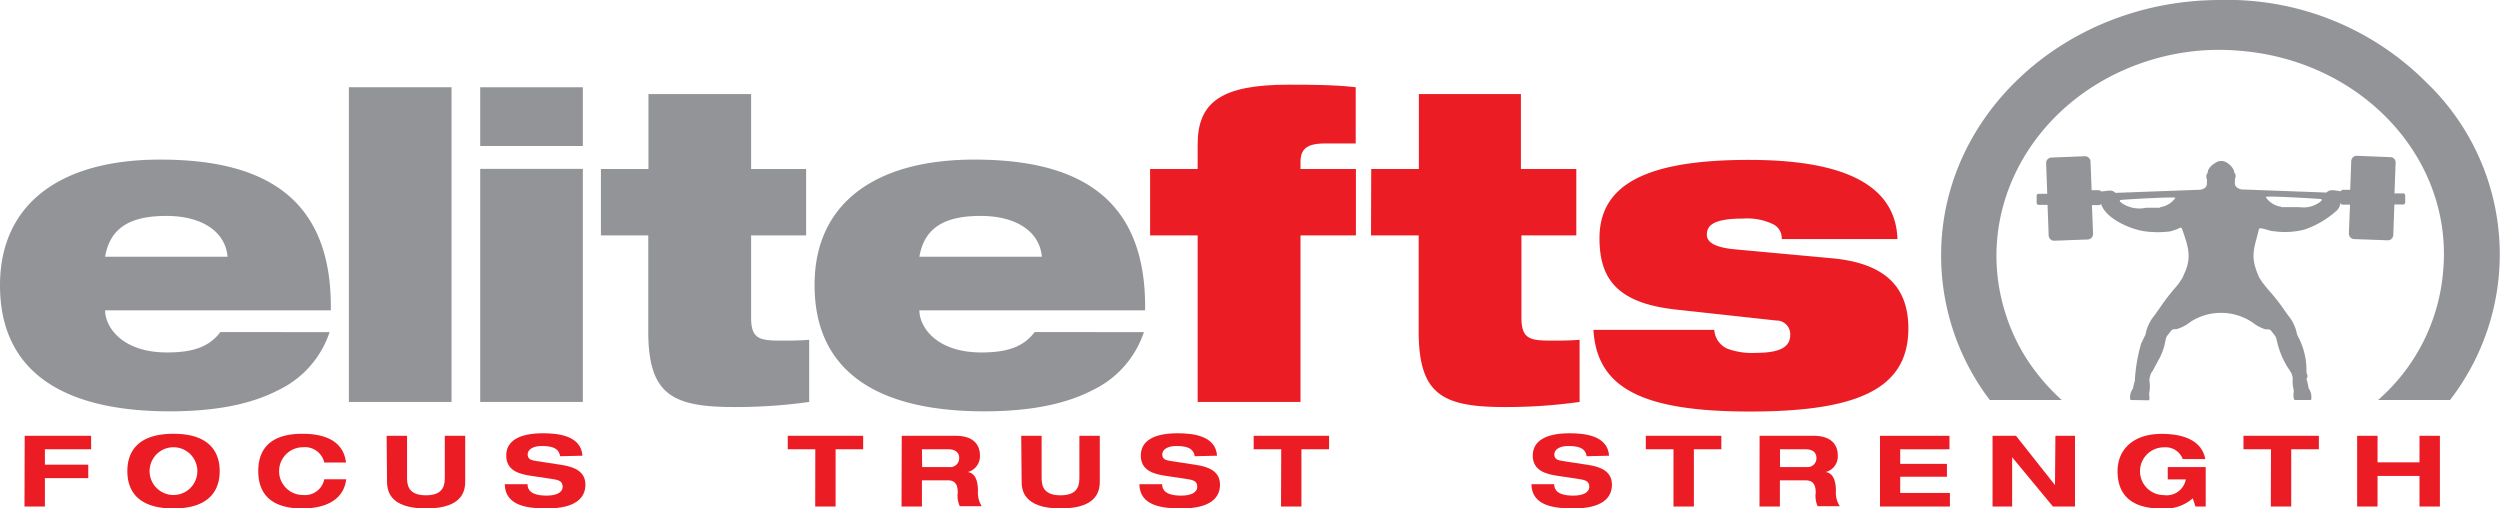
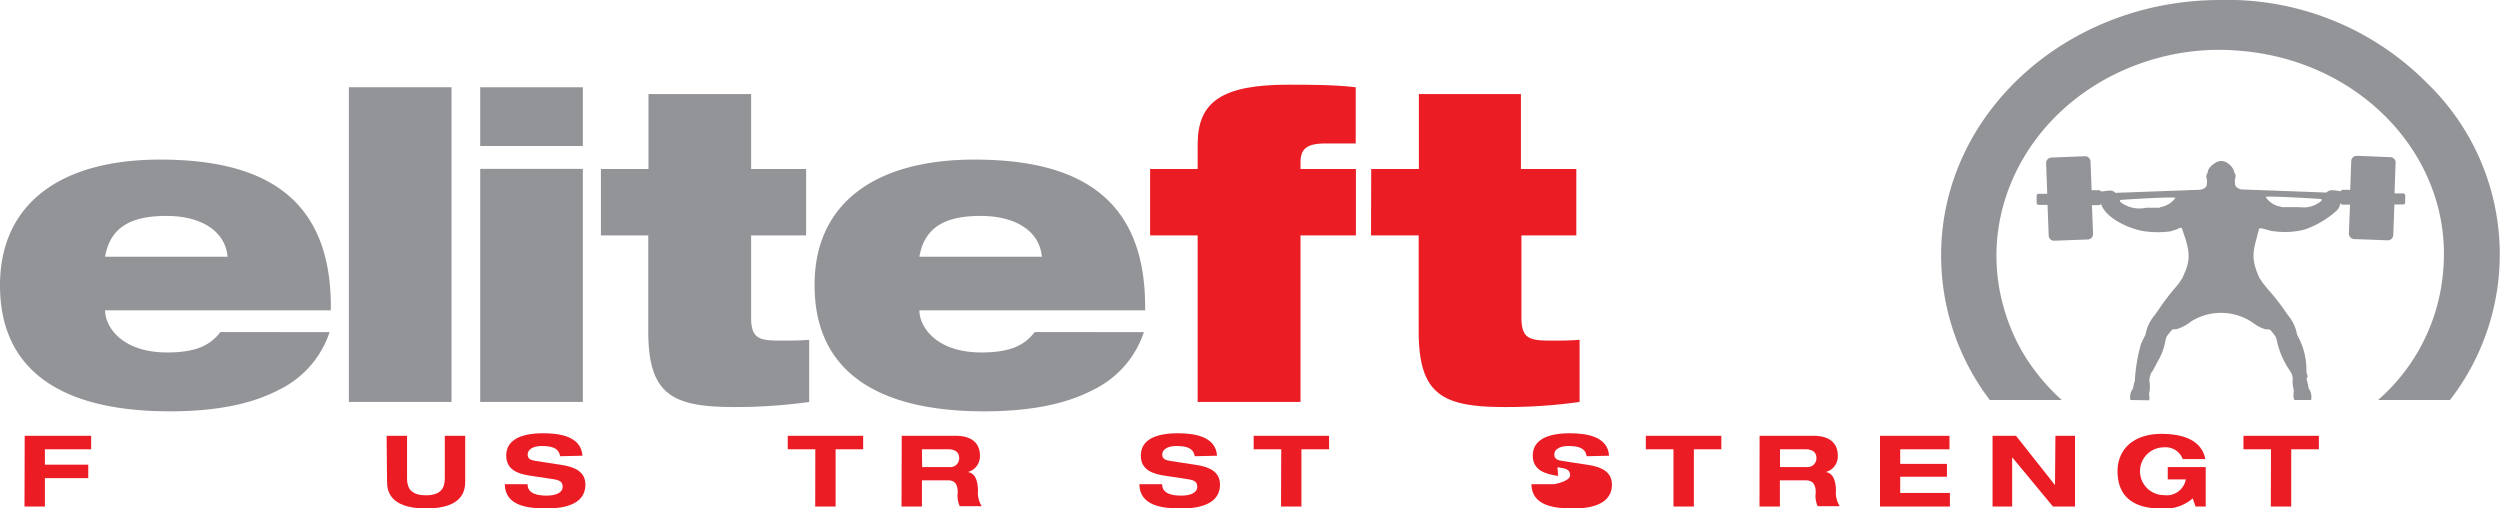
<svg xmlns="http://www.w3.org/2000/svg" id="Layer_1" data-name="Layer 1" viewBox="0 0 245 49.82">
  <defs>
    <style>.cls-1,.cls-2{fill:#929497;}.cls-1{fill-rule:evenodd;}.cls-3{fill:#ec1c24;}</style>
  </defs>
  <title>elitefts tagline-fts-small size-header</title>
  <path class="cls-1" d="M195,39.56a23.4,23.4,0,0,1-4.77-14.2c0-13.81,12.26-25,27.35-25a27.51,27.51,0,0,1,20.23,8.1,23.33,23.33,0,0,1,2.29,31.1h-7.05a18.78,18.78,0,0,0,6.38-12.64c1-11.05-8-20.72-20.13-21.6a22.81,22.81,0,0,0-7.85.73c-11.7,3.19-18.36,14.46-14.87,25.16a18.52,18.52,0,0,0,2.13,4.47,20.42,20.42,0,0,0,3.34,3.88Zm13.78,0a1.38,1.38,0,0,1,0-.58,1.59,1.59,0,0,1,.26-.56,5.07,5.07,0,0,1,.18-.76v-.11a16.22,16.22,0,0,1,.61-3.52l.43-.88a4,4,0,0,1,.89-1.89l.7-1a20,20,0,0,1,1.42-1.81l.27-.34.33-.5.29-.66c.65-1.53.2-2.64-.3-4.11-.09-.26-.15-.18-.56,0-.22.07-.47.16-.64.2A9.47,9.47,0,0,1,210,23c-1.52-.28-3.63-1.3-4.08-2.61,0-.07,0-.13,0-.13a.2.2,0,0,1-.2.2l-.71,0,.11,2.81a.54.54,0,0,1-.52.56l-3.28.12a.53.53,0,0,1-.55-.51l-.11-3-.85,0a.21.21,0,0,1-.22-.19l0-.69a.2.2,0,0,1,.19-.21l.85,0-.11-3a.54.54,0,0,1,.52-.55l3.28-.13a.54.54,0,0,1,.55.52l.11,2.81.71,0a.2.2,0,0,1,.19.11l0,0s.15,0,.24,0h0c.77-.12.9-.1,1.2.15h0l8.15-.3h.12a1.06,1.06,0,0,0,.52-.21.55.55,0,0,0,.17-.35c0-.18,0-.47,0-.47l-.06-.14c0-.22,0-.33.11-.45l0,0,.07-.32s.14-.22.16-.24a1.69,1.69,0,0,1,.52-.44,1,1,0,0,1,1.21,0,1.67,1.67,0,0,1,.44.4s.14.21.16.24l.08.32,0,0c.14.13.12.24.11.46a.84.84,0,0,1-.06.14s0,.29,0,.46a.55.55,0,0,0,.17.35,1.07,1.07,0,0,0,.52.22h.13l8.14.3h0c.3-.25.44-.28,1.2-.16h0c.09,0,.19.07.24,0s0,0,0,0a.19.19,0,0,1,.19-.11l.71,0,.1-2.81a.54.54,0,0,1,.56-.52l3.28.13a.52.52,0,0,1,.51.55l-.11,3,.85,0a.2.2,0,0,1,.2.21l0,.69a.2.2,0,0,1-.21.19l-.85,0-.11,3a.53.53,0,0,1-.55.51l-3.29-.12a.54.54,0,0,1-.51-.56l.11-2.81-.72,0a.2.2,0,0,1-.19-.19s-.1.29-.13.4a1.21,1.21,0,0,1-.32.42,9.19,9.19,0,0,1-3.07,1.8,7.77,7.77,0,0,1-3.11.16c-.2,0-.44-.1-.92-.22s-.45-.06-.52.25c-.41,1.66-.82,2.44,0,4.32l.09.21.33.5.52.65A19.49,19.49,0,0,1,224,30.94l.22.31a4,4,0,0,1,.89,1.89l.19.38a6.9,6.9,0,0,1,.73,3.07c0,.16,0,.31.05.41s.09.33,0,.41,0,.23,0,.23a5.6,5.6,0,0,1,.16.76,1.54,1.54,0,0,1,.25.57,1.67,1.67,0,0,1,0,.59h-1.63a.67.67,0,0,1-.07-.17c-.07-.24,0-.58,0-.81a2.89,2.89,0,0,1-.11-.93,2.37,2.37,0,0,0,0-.3l-.05-.21a1,1,0,0,0-.23-.44h0s0-.08-.11-.19a8.28,8.28,0,0,1-1.13-2.63v0a2.1,2.1,0,0,0-.18-.58l-.36-.46c-.18-.23-.21-.18-.49-.21H222A3.9,3.9,0,0,1,220.8,32a5.52,5.52,0,0,0-6.1-.12,4,4,0,0,1-1.41.74h-.08c-.28,0-.31,0-.49.22s-.23.3-.36.45a1.44,1.44,0,0,0-.14.42,6,6,0,0,1-.6,1.78c-.17.3-.67,1.24-.67,1.24h0a.94.94,0,0,0-.22.43,2.35,2.35,0,0,0-.08.32,1,1,0,0,0,0,.25,3.29,3.29,0,0,1,0,1c-.07.23,0,.51,0,.74a.35.35,0,0,1-.07.12Zm2.92-18.9a2.24,2.24,0,0,0,1.5-.92s0,0,0,0c-.43-.11-5,.18-5.23.2s-.35.07-.05.31h0a3.08,3.08,0,0,0,2.4.47l1.37,0Zm11.89,0h0l1.64,0h.12a2.7,2.7,0,0,0,2-.5c.29-.23.23-.29-.06-.31s-4.81-.3-5.23-.2a0,0,0,0,0,0,.05,2.18,2.18,0,0,0,1.5.92Z" transform="translate(0 -0.36)" />
  <path class="cls-2" d="M32.3,32.91a9.67,9.67,0,0,1-5,5.67c-2.57,1.34-6,2.09-10.66,2.09C6,40.67,0,36.66,0,28.32,0,20.43,5.79,16,15.69,16c9.73,0,16.89,3.37,16.73,14.77H10.3c0,1.62,1.65,4.13,6.07,4.13,2.62,0,4.15-.58,5.23-2Zm-10-7.39c-.21-2.46-2.5-4-6-4s-5.51,1.13-6,4Z" transform="translate(0 -0.36)" />
  <path class="cls-2" d="M34.19,8.91H44.25V39.75H34.19Z" transform="translate(0 -0.36)" />
  <path class="cls-2" d="M47.06,8.91H57.12v5.76H47.06Zm0,8H57.12V39.75H47.06Z" transform="translate(0 -0.36)" />
  <path class="cls-2" d="M58.89,16.92h4.66V9.58H73.61v7.34H79v6.51H73.61v8.06c0,2.12.85,2.25,3,2.25.8,0,1.73,0,2.69-.08v6.09a51.42,51.42,0,0,1-7.32.5c-6.11,0-8.45-1.21-8.45-7.43V23.43H58.89Z" transform="translate(0 -0.36)" />
  <path class="cls-2" d="M112.1,32.91a9.67,9.67,0,0,1-5,5.67c-2.57,1.34-6,2.09-10.66,2.09-10.58,0-16.61-4-16.61-12.35C79.8,20.43,85.59,16,95.49,16c9.73,0,16.89,3.37,16.73,14.77H90.1c0,1.62,1.65,4.13,6.07,4.13,2.62,0,4.15-.58,5.23-2Zm-10-7.39c-.21-2.46-2.5-4-6-4s-5.51,1.13-6,4Z" transform="translate(0 -0.36)" />
  <path class="cls-3" d="M117.37,23.43h-4.66V16.92h4.66V14.5c0-4.17,2.38-5.84,8.89-5.84,1.93,0,4.51,0,6.6.25v5.51h-3c-1.85,0-2.41.58-2.41,1.84v.66h5.43v6.51h-5.43V39.75H117.37Z" transform="translate(0 -0.36)" />
  <path class="cls-3" d="M134.38,16.92h4.67V9.58h10v7.34h5.43v6.51H149.1v8.06c0,2.12.85,2.25,3,2.25.81,0,1.73,0,2.7-.08v6.09a51.54,51.54,0,0,1-7.32.5c-6.12,0-8.45-1.21-8.45-7.43V23.43h-4.67Z" transform="translate(0 -0.36)" />
-   <path class="cls-3" d="M164.27,30.7c-5.83-.63-7.52-3.05-7.52-7,0-5.38,4.82-7.67,14.64-7.67,6.84,0,14.36,1.29,14.56,7.76H174.61a1.53,1.53,0,0,0-.77-1.42,5.83,5.83,0,0,0-3-.59c-3,0-3.57.71-3.57,1.59,0,.59.52,1.21,2.69,1.42l9.57.88c5.43.5,7.49,3,7.49,6.88,0,5.89-4.91,8.14-15.53,8.14-10.46,0-15-2.25-15.33-8H168a2.18,2.18,0,0,0,1.25,1.83,7,7,0,0,0,2.85.42c2.58,0,3.34-.71,3.34-1.75a1.34,1.34,0,0,0-1.37-1.42Z" transform="translate(0 -0.36)" />
  <path class="cls-3" d="M2.42,43.07H8.93v1.32H4.4V45.9H8.65v1.32H4.4V50h-2Z" transform="translate(0 -0.36)" />
-   <path class="cls-3" d="M17,42.87c3.92,0,4.53,2.21,4.53,3.66s-.61,3.66-4.53,3.66S12.48,48,12.48,46.53,13.09,42.87,17,42.87Zm0,6a2.34,2.34,0,1,0,0-4.68,2.34,2.34,0,1,0,0,4.68Z" transform="translate(0 -0.36)" />
-   <path class="cls-3" d="M31.78,45.69a1.94,1.94,0,0,0-2.09-1.5,2.34,2.34,0,0,0,0,4.68,1.93,1.93,0,0,0,2.09-1.54h2.15c-.24,2-2,2.86-4.31,2.86-2.65,0-4.31-1.09-4.31-3.66s1.66-3.66,4.31-3.66c1.76,0,4,.43,4.29,2.82Z" transform="translate(0 -0.36)" />
  <path class="cls-3" d="M37.89,43.07h2v4c0,.68,0,1.83,1.85,1.83s1.85-1.15,1.85-1.83v-4h2v4.44c0,.78-.1,2.68-3.83,2.68s-3.83-1.9-3.83-2.68Z" transform="translate(0 -0.36)" />
  <path class="cls-3" d="M54.89,45.07c-.13-.9-1-1-1.83-1s-1.35.35-1.35.82.33.57.84.65l2.48.38c1.33.2,2.34.68,2.34,1.94s-.92,2.33-3.79,2.33c-1.78,0-4.09-.22-4.11-2.38H51.7c0,.95,1,1.12,1.88,1.12s1.56-.27,1.56-.87-.45-.68-1.23-.79L52.1,47c-1.27-.18-2.49-.54-2.49-2s1.32-2.18,3.61-2.18c1.5,0,3.73.24,3.86,2.2Z" transform="translate(0 -0.36)" />
  <path class="cls-3" d="M79.9,44.39H77.2V43.07h7.39v1.32h-2.7V50h-2Z" transform="translate(0 -0.36)" />
  <path class="cls-3" d="M88.37,43.07h5.3c2,0,2.36,1.17,2.36,1.88a1.59,1.59,0,0,1-1.19,1.67v0c.87.12,1,1.17,1,1.85a2.48,2.48,0,0,0,.37,1.5H94.06a2.37,2.37,0,0,1-.2-1.33c0-1-.43-1.21-1-1.21H90.35V50h-2Zm2,3.06H93a.87.87,0,0,0,1-.88c0-.69-.58-.86-1.06-.86H90.35Z" transform="translate(0 -0.36)" />
-   <path class="cls-3" d="M100.08,43.07h2v4c0,.68,0,1.83,1.85,1.83s1.85-1.15,1.85-1.83v-4h2v4.44c0,.78-.1,2.68-3.83,2.68s-3.83-1.9-3.83-2.68Z" transform="translate(0 -0.36)" />
  <path class="cls-3" d="M117.08,45.07c-.13-.9-1-1-1.83-1s-1.35.35-1.35.82.33.57.84.65l2.48.38c1.33.2,2.34.68,2.34,1.94s-.92,2.33-3.79,2.33c-1.78,0-4.09-.22-4.11-2.38h2.23c0,.95,1,1.12,1.88,1.12s1.56-.27,1.56-.87-.45-.68-1.23-.79L114.29,47c-1.27-.18-2.49-.54-2.49-2s1.32-2.18,3.61-2.18c1.5,0,3.73.24,3.86,2.2Z" transform="translate(0 -0.36)" />
  <path class="cls-3" d="M125.56,44.39h-2.7V43.07h7.39v1.32h-2.71V50h-2Z" transform="translate(0 -0.36)" />
-   <path class="cls-3" d="M155.49,45.07c-.12-.9-1-1-1.83-1s-1.34.35-1.34.82.32.57.83.65l2.49.38c1.32.2,2.33.68,2.33,1.94s-.92,2.33-3.78,2.33c-1.78,0-4.09-.22-4.11-2.38h2.23c0,.95,1,1.12,1.88,1.12s1.56-.27,1.56-.87-.45-.68-1.24-.79L152.7,47c-1.26-.18-2.49-.54-2.49-2s1.33-2.18,3.62-2.18c1.5,0,3.73.24,3.86,2.2Z" transform="translate(0 -0.36)" />
+   <path class="cls-3" d="M155.49,45.07c-.12-.9-1-1-1.83-1s-1.34.35-1.34.82.32.57.83.65l2.49.38c1.32.2,2.33.68,2.33,1.94s-.92,2.33-3.78,2.33c-1.78,0-4.09-.22-4.11-2.38h2.23s1.56-.27,1.56-.87-.45-.68-1.24-.79L152.7,47c-1.26-.18-2.49-.54-2.49-2s1.33-2.18,3.62-2.18c1.5,0,3.73.24,3.86,2.2Z" transform="translate(0 -0.36)" />
  <path class="cls-3" d="M164,44.39h-2.71V43.07h7.4v1.32H166V50h-2Z" transform="translate(0 -0.36)" />
  <path class="cls-3" d="M172.44,43.07h5.3c2,0,2.36,1.17,2.36,1.88a1.58,1.58,0,0,1-1.18,1.67v0c.87.12,1,1.17,1,1.85a2.43,2.43,0,0,0,.38,1.5h-2.17a2.48,2.48,0,0,1-.19-1.33c0-1-.44-1.21-1.05-1.21h-2.46V50h-2Zm2,3.06h2.62a.86.86,0,0,0,.95-.88c0-.69-.57-.86-1.05-.86h-2.52Z" transform="translate(0 -0.36)" />
  <path class="cls-3" d="M184.24,43.07h6.81v1.32h-4.83v1.43h4.58v1.26h-4.58v1.59h4.87V50h-6.85Z" transform="translate(0 -0.36)" />
  <path class="cls-3" d="M201.43,43.07h1.92V50h-2.16l-4-4.83h0V50h-1.92V43.07h2.3l3.82,4.83h0Z" transform="translate(0 -0.36)" />
  <path class="cls-3" d="M212.44,46.13h3.72V50h-1l-.27-.8a4.18,4.18,0,0,1-3.06,1c-2.65,0-4.31-1.09-4.31-3.66,0-2.14,1.55-3.66,4.31-3.66,2,0,3.93.56,4.29,2.47h-2.21a1.79,1.79,0,0,0-1.85-1.15,2.34,2.34,0,1,0,0,4.68,1.9,1.9,0,0,0,2.15-1.54h-1.77Z" transform="translate(0 -0.36)" />
  <path class="cls-3" d="M222.56,44.39h-2.7V43.07h7.39v1.32h-2.71V50h-2Z" transform="translate(0 -0.36)" />
-   <path class="cls-3" d="M231,43.07h2v2.6h4.11v-2.6h2V50h-2V47H233v3h-2Z" transform="translate(0 -0.36)" />
</svg>